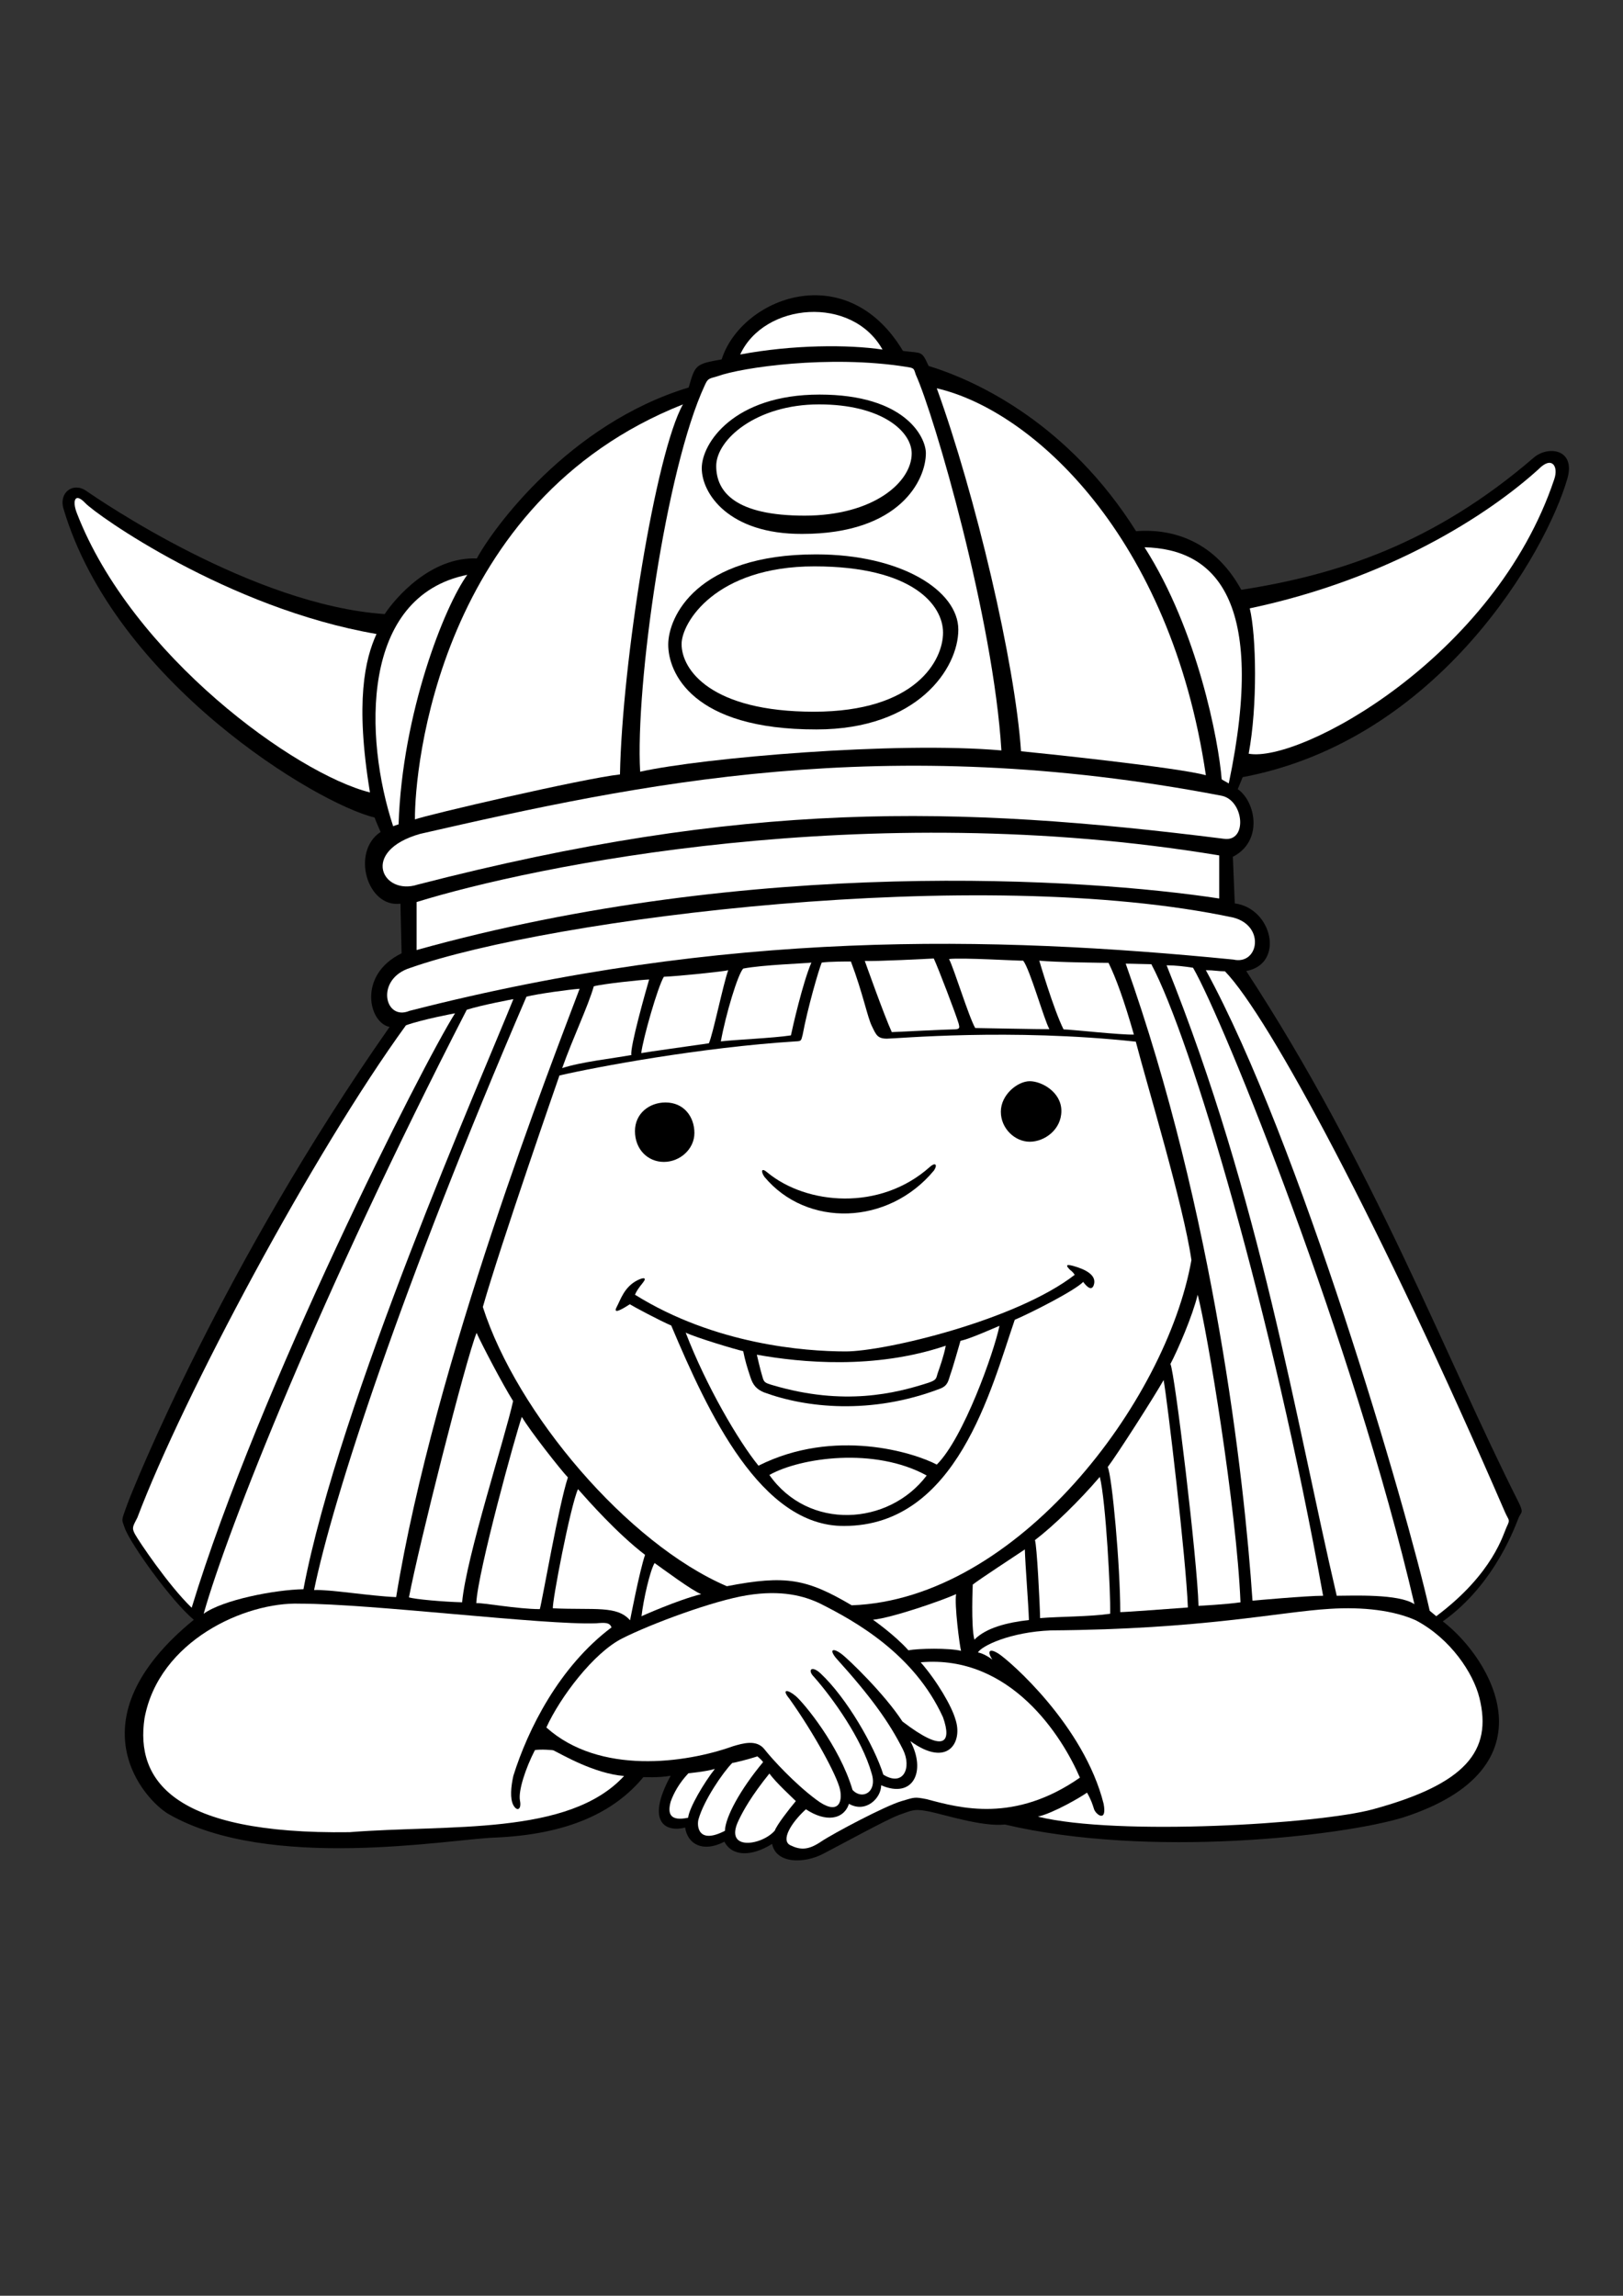
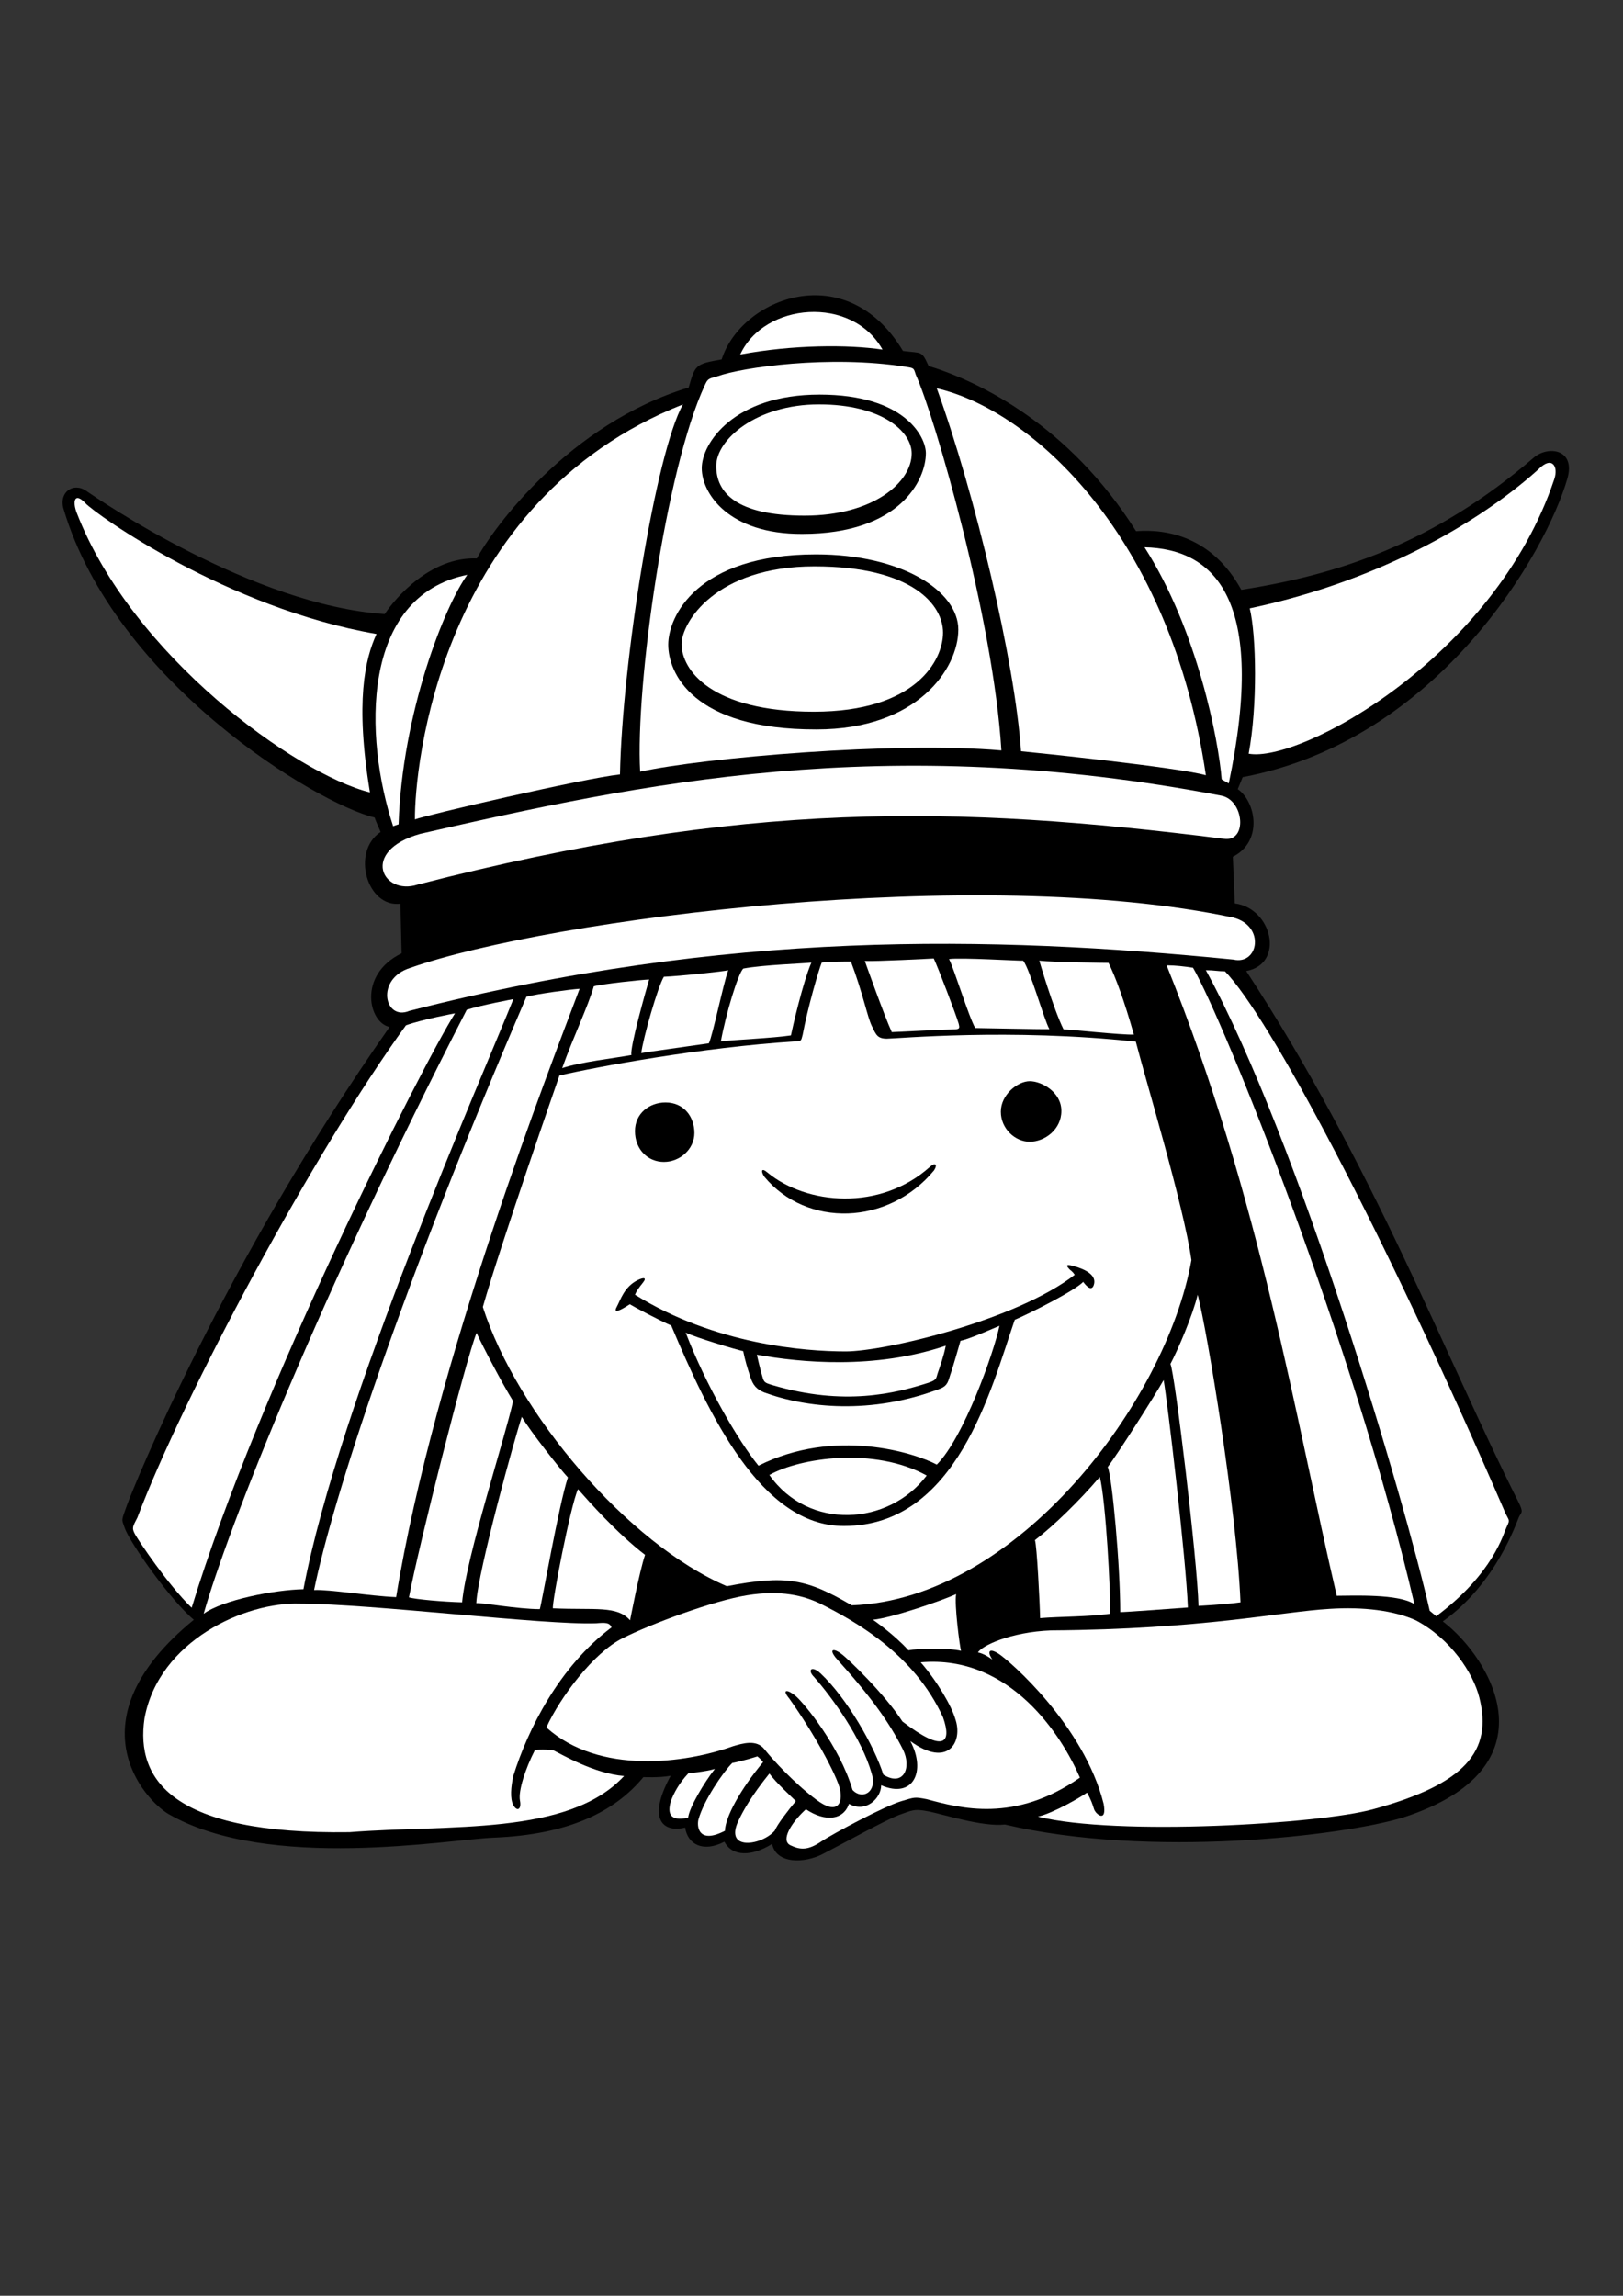
<svg xmlns="http://www.w3.org/2000/svg" version="1.2" baseProfile="tiny" id="Layer_1" x="0px" y="0px" viewBox="0 0 595.3 841.9" overflow="scroll" xml:space="preserve">
  <rect x="0" y="0" width="595.3" height="841.9" fill="#333333" stroke="none" />
  <path fill-rule="evenodd" d="M139.6,305.1c-0.9-2.2-1.5-3.3-2.2-5.3c-21.1-5-95.2-49.6-114.1-113.2c-1.8-6,3.5-9.9,8.3-6.6  c4.8,3.3,61,41.9,109.5,45.2c3.9-5.9,16.9-21.1,33.8-20.4c5.9-11,33.8-49.4,77.7-62.7c2.4-8.3,2.4-8.6,12.1-10.3  c7.2-22.6,45.8-37.7,66.5-3.1c7.1,0.9,6.8-0.2,9.4,5.5c18.6,5.7,51.6,21.7,76.1,60.6c11.2-0.9,27.9,2,38.6,21.5  c35.3-5.5,70.6-16.9,107.3-48.5c5.3-4.5,15.4-3.1,12.3,7.7c-7.7,26.8-46.9,95.9-119.1,109.5l-1.8,4.4c6.6,4.6,9.4,19.1-1.8,24.8  l0.7,17.1c13.8,1.8,18.4,22.2,4.2,24.8c46.7,71.3,73,141.5,99.8,194.6c2.1,4.2,1.1,3.7,0.2,5.7c-0.9,2-8.3,24.3-27.9,38.2  c17.8,13.6,41.7,53.7-14.5,71.9c-22.2,6.8-93,15.1-146.1,2.6c-8.3,0.9-22.4-3.7-27.9-4.8c-5.5-1.1-6.1-0.4-11,1.3  c-4.8,1.8-21.1,10.8-27.9,14.3c-6.8,3.5-17.1,3.7-18.6-3.7c-7.5,4.7-14.6,4.7-17.5-0.8c-7.9,4.1-13.5,0.9-14.4-5.2  c-6.7,1.8-14.8-1.5-5.3-19c-4.2,0.8-10,0.5-10,0.5c-10.5,12.7-27.4,21.1-54.8,22.2c-16.3,0.6-82.5,12.5-119.3-8.6  c-8.7-5-36-34.4,9.2-71.3c-7.9-6.4-23.5-28.1-25.4-33.8c-1.1-3.2-1.3-2.2,0.9-8.3c2.2-6.1,35.1-88,96.3-175.3  c-7.7-1.5-11.8-19.1,4.4-27c0,0-0.4-15.8-0.4-18.2C134.6,333,128.7,312.3,139.6,305.1z" />
  <path fill-rule="evenodd" fill="#FFFFFF" d="M205.2,394.4c13.4-3.1,51.8-10.3,86.6-12.5c2.2-0.1,2-0.2,2.6-2.4  c1.8-9.7,5.9-23.9,7-26.5c2.6-0.4,9.2-0.4,10.7-0.4c4.4,11.6,6.1,20.6,7.7,23.7c1.5,3.1,2,4.6,5.5,4.6c3.5,0,45.2-3.9,91.3,1.1  c3.9,15.1,17.5,59.9,20.4,80.1c-9.2,51.8-63.8,124.4-124.6,126.6c-16.5-9.7-24.1-11.2-45.8-7c-36.4-15.6-77-63.4-89.5-102.4  C183.5,456.7,205.2,394.4,205.2,394.4z" />
  <path fill-rule="evenodd" d="M246.2,486.1c-4-1.7-13.6-6.8-15.2-7.8c-3.5,2.3-6.2,3.6-4.8,1c1.4-2.6,2.7-7.3,7.6-9.8  c2.2-1.1,3.6-1.1,2,0.9c-1.6,2-2.3,3-2.9,4.4c29.2,18.2,62.1,20.8,77.3,20.8c14.3,0,62.5-11.4,84-28.1c-1.1-1.6-1.4-1.4-2.1-2.2  c-0.7-0.8-1.6-1.9,1.4-1.1c4.7,1.3,9.1,3.5,7.6,7.3c-0.9,2-2.6,0.2-3.8-1.4c-2.9,3.1-19,11.3-25.1,13.9  c-8.7,25.3-21.2,75.6-62.6,75.6C279.1,559.8,259.8,518.3,246.2,486.1z" />
  <path fill-rule="evenodd" fill="#FFFFFF" d="M234.8,283c-1.8-31.4,9.4-111,23.7-141.7c1.1-2.4,1.3-2.4,4.6-3.3  c9-3.3,41.2-7.9,69.1-3.5c3.1,0.5,2.9,0.4,3.7,2.9c6.8,14.9,28.5,89.7,31.4,137.8C328.5,271.8,257.9,277.9,234.8,283z" />
  <path fill-rule="evenodd" fill="none" stroke="#E30613" stroke-width="0.394" stroke-linecap="round" stroke-linejoin="round" stroke-miterlimit="3.864" d="  M444.9,591.2" />
  <path fill-rule="evenodd" fill="#FFFFFF" d="M146.2,302.3c-1,0.3-2,0.7-2,0.7c-10.7-32.5-12.1-84.3,27.2-92.2  C163.1,222.2,147.5,261.5,146.2,302.3z" />
  <path fill-rule="evenodd" fill="#FFFFFF" d="M380.7,666.2c5.7-1.3,15.8-7.2,18-8.8c1.5,2.6,2,4.2,2.6,6.1c0.7,2,4.8,5,3.5-2  c-7.2-28.7-34.4-52.4-38.6-55.1c-4.2-2.6-3.7,0.2-2.2,2.2c-3.3-2.4-5.3-2.6-5.3-2.6c1.3-2.4,11.8-7.5,26.8-8.1  c55.9-0.4,83.8-6.8,102.2-7.9c12.4-0.8,23.6,0.6,31.6,4.2c12.9,6.8,21.1,19.5,23.3,28.3c5,19.8-5.3,31.8-39,41  C483.9,668.9,409.9,673.4,380.7,666.2z" />
  <path fill-rule="evenodd" fill="#FFFFFF" d="M262.2,648.7c-3.3,1-9.7,1.6-9.7,1.6c-3.4,3.6-5.4,7.3-6.5,10.4  c-1.2,4.4-0.3,7.3,6.4,5.9C252.8,662.9,258.2,653.8,262.2,648.7z" />
  <path fill-rule="evenodd" fill="#FFFFFF" d="M277.8,644.1c-3.3,1.1-8.6,2.4-9.2,2.4c-3.4,3.4-10.5,13.8-12.4,20.7  c-0.6,2.1-0.4,9.4,9.7,4.2c0.1-4.9,5.5-15,14-25.2C279.2,645.2,277.8,644.1,277.8,644.1z" />
  <path fill-rule="evenodd" fill="#FFFFFF" d="M282.2,650.4c2.6,3.5,7.9,8.3,9.7,10.1c-2.6,3.1-7,8.8-7.7,10.8  c-4.7,5.5-18.8,7.7-13.3-3.7C272.6,664,275.6,658.6,282.2,650.4z" />
  <path fill-rule="evenodd" fill="#FFFFFF" d="M337.7,609.6c6.1,7,11.4,16.2,12.7,20.8c2.9,8.3-2.6,18.2-16.5,8.1  c5.9,11,1.1,21.3-10.7,16.2c0,4.8-5.7,10.3-11.8,6.8c-2,5.9-8.6,6.8-15.8,2c-5.3,4.8-9.4,11.4-5.7,13.2c3.7,1.8,6.6,1.8,11.2-1.3  c4.6-3.1,23.7-13.2,29.6-14.9c4.8-1.4,4.6-1.6,9.2-0.7c12.3,3.3,32.2,8.8,56.2-7.9C389.7,637,370.8,606.7,337.7,609.6z" />
  <path fill-rule="evenodd" fill="#FFFFFF" d="M196.2,641.8c-3.5,6.8-6.1,14.9-5.5,18.4c0.7,3.5-1.1,4.2-2.4,1.8  c-1.3-2.4-0.9-6.8,0-10.8c5.3-16.9,16.7-39.9,36-54.4c-0.7-1.8-2.2-1.8-5.7-1.5c-19.1,0.7-82.5-7.2-108.6-7.2  c-20-0.7-51.8,13.6-57,42.1c-3.3,22.4,10.1,42.6,75.2,41.7c36.6-2.9,80.3,1.5,100.7-20.6c-11-0.9-22.8-7.9-25.9-9.4  C203,641.8,198.4,641.4,196.2,641.8z" />
  <path fill-rule="evenodd" fill="#FFFFFF" d="M200.4,633.5c5-11,17.3-27.4,27.9-32.7c10.5-5.3,33.3-13.8,45.8-15.8  c12.5-2,20.8,0.2,26.8,3.1c12.7,6.4,34.4,18.4,45,41.7c3.3,9.4,0.4,13.2-14.9,1.5c-6.4-9.9-19.7-22.8-22.4-24.8c-2.6-2-4.8-2-2,1.5  c12.5,13.8,19.5,23.4,24.6,33.6c3.3,6.6,0.2,13.8-7.2,9.2c-3.3-10.5-13.4-28.1-23-37.1c-3.3-3.1-5-1.3-2.4,1.3  c6.8,7.7,17.5,22.6,21.1,35.3c2.2,7-3.5,9.9-7,6.1c-4.8-16.2-17.8-31.8-20.8-34.4c-3.1-2.6-5.3-2.6-2.4,0.9  c9.2,12.9,17.5,28.3,18.6,33.3c1.1,5-0.9,9.7-8.8,3.7c-7.9-5.9-16-14.7-18.9-18.4c-2.9-3.7-7.9-2.2-11.6-1.1  C251.5,646.6,219.9,651,200.4,633.5z" />
  <path fill-rule="evenodd" fill="#FFFFFF" d="M282.2,540.9c11.4-6.4,38.6-10.3,57.7,0.2C325.9,559.6,296.5,561.3,282.2,540.9z" />
  <path fill-rule="evenodd" fill="#FFFFFF" d="M277.6,496.8c16.2,2.9,43.2,5.5,69.3-3.3c-0.7,3.7-2.2,7.9-2.9,9.9  c-0.7,2-0.2,2.6-3.5,3.7c-12.1,3.9-30.9,8.6-57,0.9c-3.1-0.9-3.3-1.1-3.9-3.3C278.9,502.5,277.6,496.8,277.6,496.8z" />
  <path fill-rule="evenodd" fill="#FFFFFF" d="M251.5,488.7c3.7,1.8,18,6.1,21.1,6.8c0.7,3.5,1.5,6.1,2.6,9.4c1,3.2,2.4,4.6,5,5.7  c15.4,5.7,39.3,8.3,64.5-1.3c3-1.1,3.1-2.9,3.9-5.3c0.9-2.4,3.1-10.3,3.7-12.3c3.5-0.7,12.1-4.6,14.3-5.5c-2,9.7-13.2,41.2-23,50.9  c-8.3-4.4-37.5-13.6-65.4,0.4C270.8,528.4,259,508.2,251.5,488.7z" />
  <path fill-rule="evenodd" d="M280.4,431.6c-1.4-2-1.2-3.6,1.1-1.6c14.3,11.8,41.3,14.3,59.6-2.1c1.9-1.7,2.9-0.9,1.5,1.3  C325.8,449.5,295.9,450.2,280.4,431.6z" />
  <path fill-rule="evenodd" d="M377.7,396.5c4.4,0,11.6,4,11.6,10.9c0,6.9-6.2,11.3-11.6,11.3c-5.4,0-10.6-4.8-10.6-11  C367.1,401.4,373.3,396.5,377.7,396.5z" />
  <path fill-rule="evenodd" d="M244.1,404.3c6.8,0,10.6,5.3,10.6,11.2c0,5.9-5.3,10.6-11.2,10.6c-5.9,0-10.6-4.6-10.6-11.3  C232.9,408.3,238.2,404.3,244.1,404.3z" />
  <path fill-rule="evenodd" fill="#FFFFFF" d="M272.6,355.2c7.2-1.4,23.1-1.9,25-2.2c-3.2,7.5-6.9,23.8-7.5,26.7  c-6.5,1-20.8,1.6-25.7,2.2C266.2,372,270.6,357.3,272.6,355.2z" />
  <path fill-rule="evenodd" fill="#FFFFFF" d="M243.5,358.2c5.4-0.2,22.5-2,23.6-2.4c-1.9,5.3-5.6,23.6-7.1,26.8  c-6.7,1-22.2,3.1-24.8,3.6C235.8,381,241.3,361.7,243.5,358.2z" />
  <path fill-rule="evenodd" fill="#FFFFFF" d="M217.8,361.7c3.3-0.9,17.4-2.4,20.3-2.5c-1,3.4-7.2,25.2-6.5,27.7  c-7.1,1.3-18.4,2.5-25.4,4.8C210.3,380.2,215.6,369.3,217.8,361.7z" />
  <path fill-rule="evenodd" fill="#FFFFFF" d="M70.3,589.6c-8.6-8.3-19.5-24.6-20.8-27c-1.3-2.4-0.7-2.9,0.9-6.1  c16.9-44.7,64.7-134,98.5-180.5c6.1-2.2,18-4.4,18-4.4C155,390.4,94.9,508.9,70.3,589.6z" />
  <path fill-rule="evenodd" fill="#FFFFFF" d="M111.3,582.8c-10.5,0.2-29.6,3.9-36.6,9c8.8-31.1,42.6-116.7,96.5-221.5  c5.7-1.8,17.1-3.9,17.1-3.9C176.9,394.8,124.3,514.2,111.3,582.8z" />
  <path fill-rule="evenodd" fill="#FFFFFF" d="M145.3,585.7c-9.7-0.4-24.6-2.9-30.1-2.6c6.8-33.3,32.2-111.4,77.9-217.6  c4.4-1.1,15.6-2.6,19.5-2.9C202.8,388.7,159.4,499.2,145.3,585.7z" />
  <path fill-rule="evenodd" fill="#FFFFFF" d="M169.5,587.6c-7.2-0.2-17.1-1.1-19.5-1.8c3.5-18.6,20.8-87.1,24.8-97  c2,4.4,9.4,18.6,13.4,25C185.3,527.1,171,571,169.5,587.6z" />
  <path fill-rule="evenodd" fill="#FFFFFF" d="M191.4,519.6c2.9,5,14.3,19.5,16.9,22.2c-3.3,9.9-9.4,45.2-10.3,48.3  c-8.1,0-21.1-2.4-23.3-2.2C175.2,576.5,189.2,525.8,191.4,519.6z" />
  <path fill-rule="evenodd" fill="#FFFFFF" d="M231.1,594.2c-4.8-5.5-12.9-3.7-28.3-4.4c-0.4-2,6.4-37.5,9.2-43.7  c3.9,4.4,14.3,16.2,24.6,24.1C234.6,576,231.1,594.2,231.1,594.2z" />
-   <path fill-rule="evenodd" fill="#FFFFFF" d="M235.3,592.7c0.7-6.1,3.1-16.7,4.8-19.5c3.1,2.2,14,10.3,17.1,11.4  C248.4,586.8,235.3,592.7,235.3,592.7z" />
  <path fill-rule="evenodd" fill="#FFFFFF" d="M320.2,594c7-0.7,25.2-7,30.5-9.4c-0.7,3.7,1.3,19.1,1.8,20.8  c-4.4-1.1-15.6-0.9-19.3-0.2C328.1,599.5,320.2,594,320.2,594z" />
-   <path fill-rule="evenodd" fill="#FFFFFF" d="M356.8,581.1c3.1-2.4,14.7-9.9,19.1-12.9c0.2,6.4,1.3,19.7,1.5,25.9  c-8.1,0.9-15.8,2.9-20,7.2C356.1,596.4,356.8,581.1,356.8,581.1z" />
  <path fill-rule="evenodd" fill="#FFFFFF" d="M379.6,564.8c6.8-5.2,16.2-14.3,23.8-23.2c2.2,8.7,4,42.4,3.8,50.2  c-7.5,1.1-18.5,1-25.7,1.6C381.4,587.9,380.3,566.4,379.6,564.8z" />
  <path fill-rule="evenodd" fill="#FFFFFF" d="M406.3,538c3.5-4.6,17-25.7,20.5-31.9c1.3,6.8,8.3,66.1,8.9,83.4  c-7,0.5-22.7,1.7-24.8,1.7C410.9,574.2,407.9,541.3,406.3,538z" />
  <path fill-rule="evenodd" fill="#FFFFFF" d="M429.3,500.2c2.7-5.1,8.1-17.6,10-25.4c3.5,13.2,14.3,78.6,15.7,112.8  c-5.4,0.8-15.4,1.3-15.4,1.3C439.2,572.3,430.9,503.4,429.3,500.2z" />
  <path fill-rule="evenodd" fill="#FFFFFF" d="M442.3,355.8c3.1,0,4.4,0.4,7,0.4c16.2,16.7,57.5,93.9,102.7,198.3  c1.4,3.2,2,2.6,0.7,5.3c-1.3,2.6-4.8,17.1-25.9,32.9l-2.4-2C515.8,552.5,476.6,418.5,442.3,355.8z" />
  <path fill-rule="evenodd" fill="#FFFFFF" d="M427.9,354c3.1,0,6.6,0.4,9.7,0.9c11.4,19.7,58.8,137.3,81.2,233.4  c-5.7-3.9-22.8-3.1-28.5-3.1C475.2,520.7,462.5,440,427.9,354z" />
-   <path fill-rule="evenodd" fill="#FFFFFF" d="M412.9,353.4c2.4,0,7.7,0.2,9.4,0.2c14.7,27.6,44.5,128.5,63,231.6  c-6.1,0-25.9,1.8-25.9,1.8C456.4,542.2,445.4,444.8,412.9,353.4z" />
  <path fill-rule="evenodd" fill="#FFFFFF" d="M381.2,352.3c5.8,0.6,24.4,0.8,25.4,0.8c2.7,5.5,5.7,13.7,9.3,26.3  c-4.4,0.2-23.5-1.9-25.8-1.9C386.4,370.1,381.2,352.3,381.2,352.3z" />
  <path fill-rule="evenodd" fill="#FFFFFF" d="M348.1,351.7c4.3-0.6,25.8,0.7,27.2,0.6c2.5,3.2,7.7,21.8,9.6,25.1  c-3,0.1-24.9-0.4-27.2-0.4C355.3,372.8,350,355.4,348.1,351.7z" />
  <path fill-rule="evenodd" fill="#FFFFFF" d="M317.2,352.4c4.4,0.2,23.4-0.8,25.3-0.9c1.6,3.4,8.1,20.4,9.1,23.8  c0.4,1.6,0.6,2.2-1.9,2.2c-2.5,0-20,0.9-22.6,1C324.3,372.4,317.2,352.4,317.2,352.4z" />
  <path fill-rule="evenodd" d="M257.4,171.7c0-9.2,11.8-27,43.2-27c31.4,0,39,15.6,39,21.5c0,9.7-9.4,29.6-45.4,29.6  C267.3,195.9,257.4,181,257.4,171.7z" />
  <path fill-rule="evenodd" fill="#FFFFFF" d="M262.7,170.9c0-9.7,14.7-22.6,37.7-22.6c23,0,34,9.9,34,18c0,10.5-14,22.8-39.3,22.8  C269.9,189.1,262.7,180.5,262.7,170.9z" />
  <path fill-rule="evenodd" d="M245.1,236.4c0-10.1,10.3-33.1,54.2-33.1c31.4,0,52.2,13.4,52.2,27.6s-14.9,36.6-52,36.6  C253.7,267.6,245.1,246.5,245.1,236.4z" />
  <path fill-rule="evenodd" fill="#FFFFFF" d="M250,236.2c0-7.9,12.5-28.5,48.7-28.5s47.2,14.3,47.2,24.3c0,10.1-9.9,29-47.4,29  C260.9,261,250,245.7,250,236.2z" />
  <path fill-rule="evenodd" fill="#FFFFFF" d="M150.2,370.7c-9.2,3.9-12.7-11.8,0.4-15.8c51.3-18,208.8-38.2,301.8-18.4  c11.8,3.1,9.2,17.5,0,15.4C363.4,343.1,266.4,340.9,150.2,370.7z" />
-   <path fill-rule="evenodd" fill="#FFFFFF" d="M152.8,330.8c42.6-13.2,165-38.6,294.4-17.1v15.8c-49.1-7.5-171.5-15.4-294.4,18.9  V330.8z" />
  <path fill-rule="evenodd" fill="#FFFFFF" d="M153.2,324.4c-12.9,4.2-21.3-12.3,0.9-18.6c80.5-18.4,170.2-37.7,293.9-14  c8.3,1.6,9.7,17.1,0.9,15.8C350.2,295.2,273,293.5,153.2,324.4z" />
  <path fill-rule="evenodd" fill="#FFFFFF" d="M458.4,223.1c2.4,9.9,2.9,35.8-0.4,53.3c18.6,3.5,90.2-35.1,112.1-100.7  c1.6-4.7-0.9-8.6-5.7-3.7C545.9,188.8,509.5,212.3,458.4,223.1z" />
  <path fill-rule="evenodd" fill="#FFFFFF" d="M450.7,287.3c-1.3-0.7-2.6-1.5-2.6-1.5c-1.1-14-8.8-54.6-28.3-85.1  C445.4,201.3,464.9,219.6,450.7,287.3z" />
  <path fill-rule="evenodd" fill="#FFFFFF" d="M442.3,284.3c-10.3-2.9-62.5-8.3-67.8-8.8c-2.2-32.5-16.7-93.9-30.9-133.1  C378.7,150.5,429.4,196.7,442.3,284.3z" />
  <path fill-rule="evenodd" fill="#FFFFFF" d="M227.4,284c-13.6,1.5-71.1,14.9-75.2,16.5c-0.2-18.2,8.6-116.7,98.3-152.2  C240.5,166,228.2,242.8,227.4,284z" />
  <path fill-rule="evenodd" fill="#FFFFFF" d="M271.5,130c8.8-19.1,41-21.8,52.2-1.8C311.1,126.3,290.7,126.4,271.5,130z" />
  <path fill-rule="evenodd" fill="#FFFFFF" d="M135.7,290.6c-27.2-6.8-87.3-50.2-107.5-102.4c-1.7-4.3-0.9-7.9,3.1-3.7  c3.9,4.2,52.2,38.6,106.8,48C133.9,241.7,130.2,257.3,135.7,290.6z" />
  <g>
</g>
  <g>
</g>
  <g>
</g>
  <g>
</g>
  <g>
</g>
  <g>
</g>
</svg>